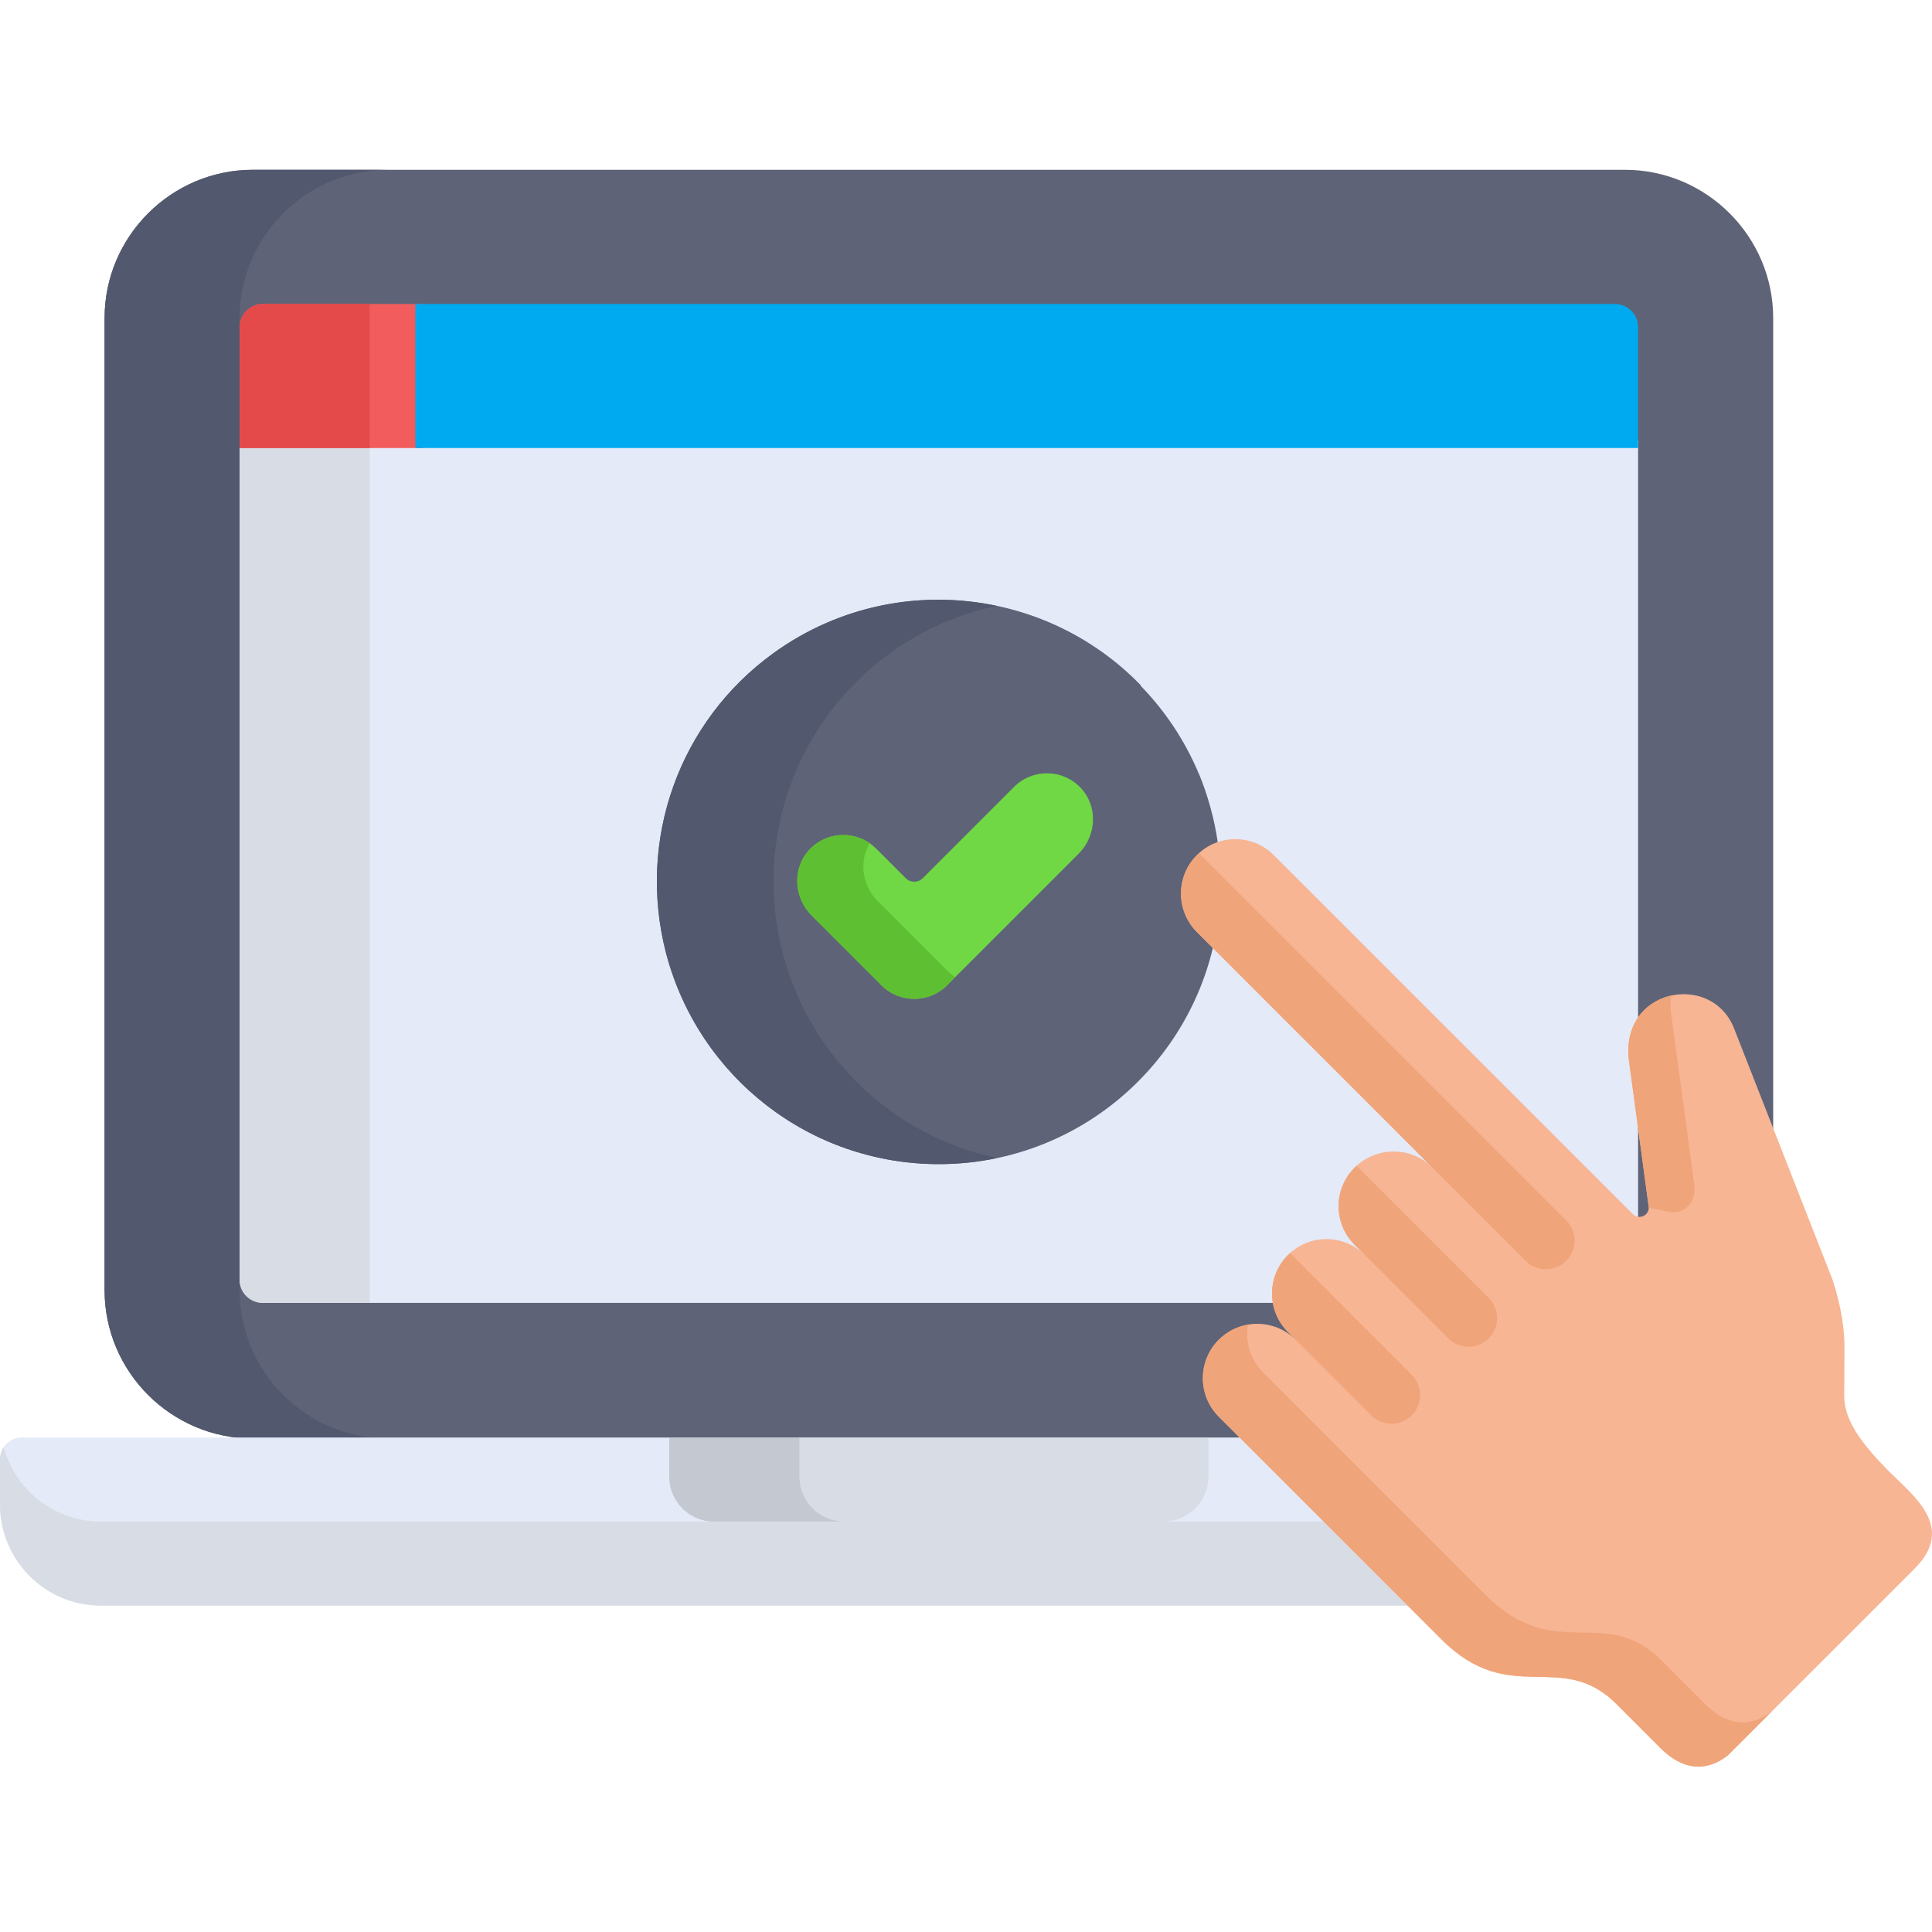
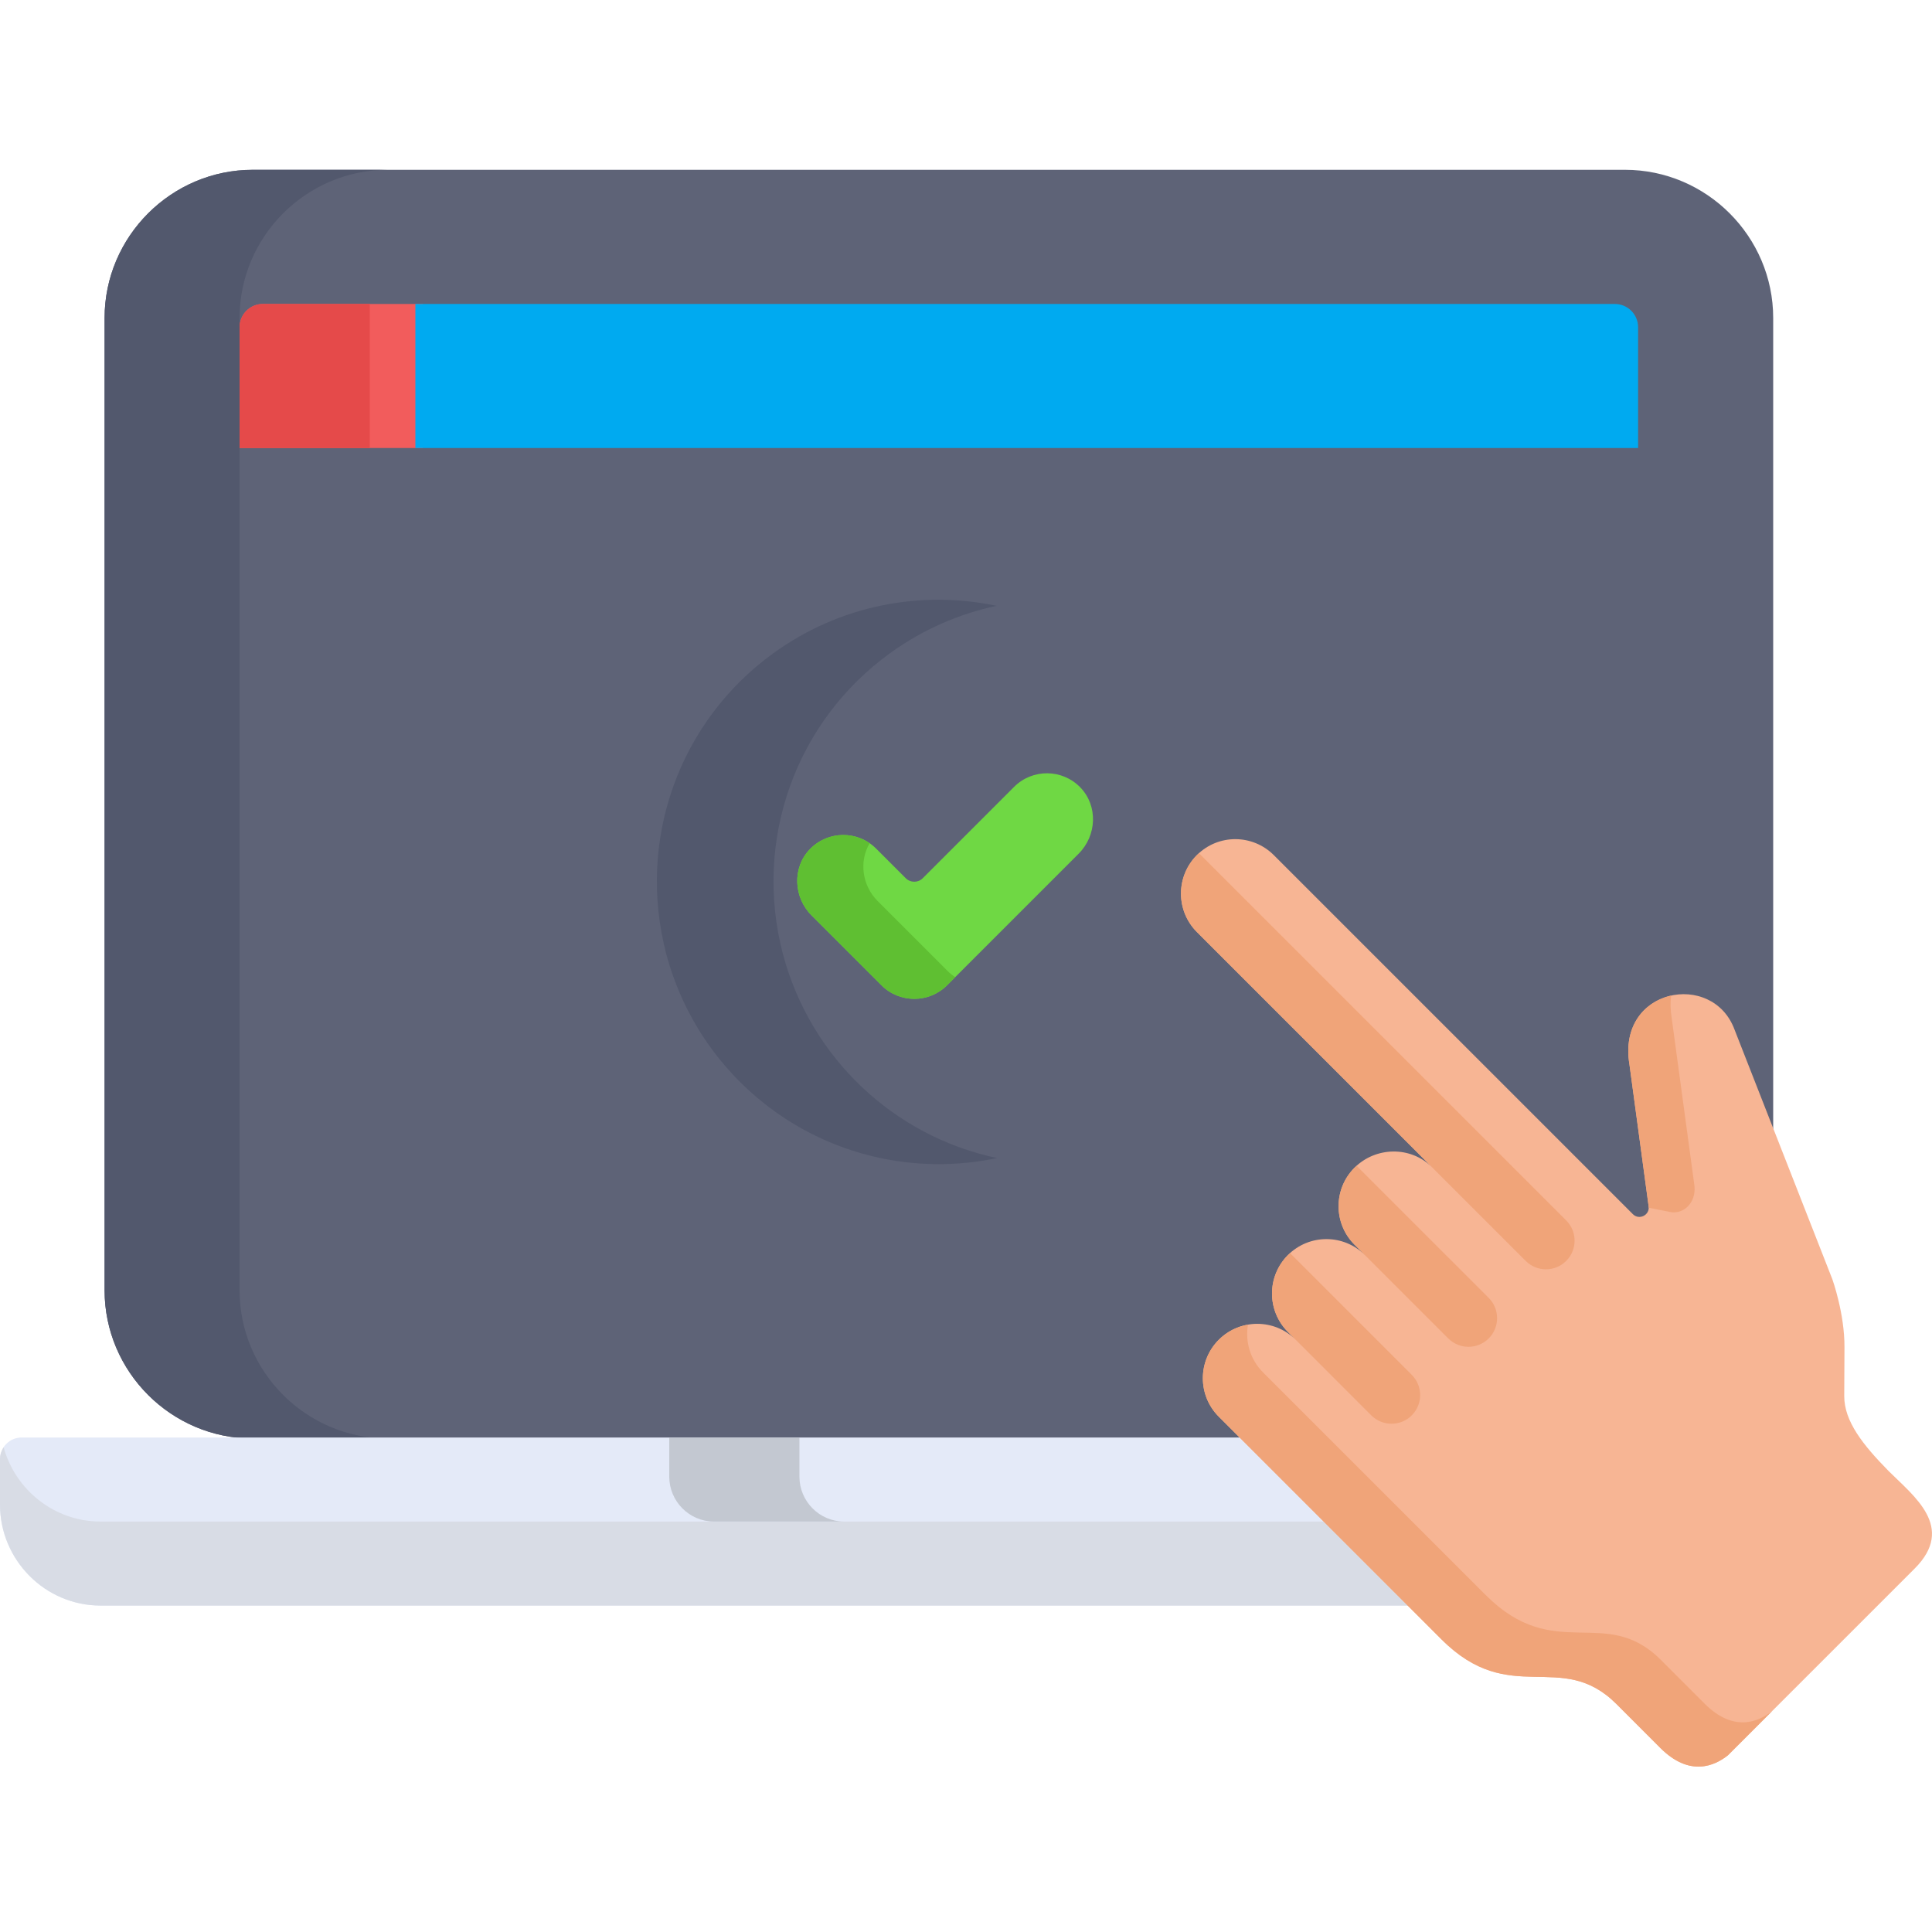
<svg xmlns="http://www.w3.org/2000/svg" height="511pt" viewBox="0 -44 511.999 511" width="511pt">
  <path d="m430.633.5h-363.641c-21.602 0-39.277 17.676-39.277 39.277v257.664c0 21.602 17.676 39.277 39.277 39.277h363.641c21.605 0 39.281-17.676 39.281-39.277v-257.664c0-21.602-17.676-39.277-39.281-39.277zm0 0" fill="#5e6377" />
  <path d="m63.492 297.441v-257.664c0-21.602 17.676-39.277 39.277-39.277h-35.777c-21.602 0-39.277 17.676-39.277 39.277v257.664c0 21.602 17.676 39.277 39.277 39.277h35.777c-21.602 0-39.277-17.676-39.277-39.277zm0 0" fill="#52586d" />
-   <path d="m63.492 72.254v222.359c0 3.406 2.758 6.164 6.16 6.164h358.297c3.406 0 6.164-2.758 6.164-6.164v-222.359zm0 0" fill="#e4eaf8" />
-   <path d="m97.988 72.254h-34.496v222.359c0 3.406 2.758 6.164 6.16 6.164h28.336zm0 0" fill="#d8dce5" />
  <path d="m484.07 336.453h-478.336c-3.168 0-5.734 2.586-5.734 5.77v11.992c0 14.723 11.977 26.773 26.613 26.773h436.578c14.637 0 26.613-12.051 26.613-26.773v-11.992c.004-3.184-2.566-5.77-5.734-5.77zm0 0" fill="#e4eaf8" />
  <path d="m463.191 358.723h-436.578c-12.199 0-22.547-8.375-25.652-19.691-.605.914-.961 2.012-.961 3.191v11.992c0 14.723 11.977 26.773 26.613 26.773h436.578c14.641 0 26.617-12.051 26.617-26.773v-11.992c0-1.18-.355-2.277-.961-3.191-3.109 11.316-13.453 19.691-25.656 19.691zm0 0" fill="#d8dce5" />
-   <path d="m177.359 336.453v10.371c0 6.543 5.32 11.898 11.828 11.898h119.23c6.504 0 11.828-5.355 11.828-11.898v-10.371zm0 0" fill="#d8dce5" />
  <path d="m211.855 346.824v-10.371h-34.496v10.371c0 6.543 5.32 11.898 11.824 11.898h34.496c-6.504 0-11.824-5.355-11.824-11.898zm0 0" fill="#c3c8d1" />
  <path d="m112.047 36.055h-42.395c-3.402 0-6.16 2.762-6.16 6.164v32.008h48.555zm0 0" fill="#f25c5c" />
  <path d="m97.988 36.055h-28.336c-3.402 0-6.16 2.762-6.16 6.164v32.008h34.496zm0 0" fill="#e54a4a" />
  <path d="m427.949 36.055h-317.871v38.172h324.035v-32.008c0-3.402-2.758-6.164-6.164-6.164zm0 0" fill="#00aaf0" />
  <path d="m322.668 178.691c.016-.004.027-.012.039-.016-.883-6.176-2.676-12.555-4.961-18.074-.012-.004-.02-.004-.031-.008-3.656-8.758-8.926-16.676-15.449-23.371.023-.031.043-.07.066-.102-25.422-26.273-66.941-30.562-97.41-8.488-24.898 18.035-36.238 49.387-28.383 79.578 8.656 32.734 38.09 55.797 72.262 55.797 35.25 0 64.773-24.43 72.617-57.273-.043-.039-.078-.074-.113-.113 2.188-9.102 2.676-18.586 1.363-27.93zm0 0" fill="#5e6377" />
  <path d="m207.445 208.207c-7.852-30.188 3.484-61.543 28.383-79.578 8.73-6.324 18.375-10.473 28.281-12.574-19.898-4.188-41.422-.293-59.188 12.574-24.898 18.035-36.238 49.391-28.383 79.578 8.656 32.734 38.09 55.801 72.262 55.801 5.297 0 10.461-.562 15.445-1.609-27.32-5.766-49.48-26.52-56.801-54.191zm0 0" fill="#52586d" />
  <path d="m286.316 164.195c-4.793-4.969-12.707-5.023-17.57-.164l-24.199 24.199c-1.246 1.25-3.27 1.25-4.52 0l-7.84-7.84c-4.859-4.863-12.777-4.805-17.566.164-4.707 4.879-4.344 12.742.449 17.535l18.516 18.512c4.805 4.805 12.602 4.805 17.406 0l34.875-34.875c4.793-4.793 5.152-12.652.449-17.531zm0 0" fill="#6fd844" />
  <path d="m251.098 212.801-18.516-18.516c-4.121-4.121-4.957-10.508-2.117-15.32-4.859-3.355-11.586-2.832-15.848 1.59-4.703 4.879-4.34 12.738.449 17.531l18.516 18.516c4.805 4.805 12.602 4.805 17.406 0l2.156-2.156c-.727-.465-1.414-1.008-2.047-1.645zm0 0" fill="#5fbf32" />
  <path d="m431.82 237.59 5.086 37.605c.316 2.336-2.516 3.738-4.18 2.07l-95.133-95.129c-5.633-5.641-14.742-5.68-20.383-.047-5.641 5.633-5.648 14.773-.016 20.414 8.965 8.977-9.586-9.578 62.301 62.309-5.633-5.629-14.91-5.48-20.539.148-5.629 5.629-5.629 14.758 0 20.387l2.75 2.75c-5.629-5.629-14.758-5.629-20.387 0-5.629 5.633-5.629 14.758 0 20.391l2.062 2.062c-5.633-5.633-14.758-5.633-20.391 0-5.629 5.629-5.629 14.758 0 20.387l58.98 58.98c18.371 18.402 31.664 2.41 46.438 17.203.008.012 11.578 11.59 11.578 11.59 7.766 7.766 14.395 4.781 17.922 1.965 6.363-6.359 44.055-44.051 49.492-49.488 10.953-10.957-.258-19.211-6.875-25.828v.004c-6.754-6.875-11.82-13.176-11.785-19.934 0 0 .059-12.82.062-12.918v-.004c.043-8.926-3.176-17.891-3.215-18.004l-25.914-66.133c-5.82-15.777-31.23-11.031-27.855 9.219zm0 0" fill="#f7b594" />
  <g fill="#f0a479">
    <path d="m449.051 269.789-6.031-44.469c-.363-2.18-.391-4.176-.148-5.988-6.91 1.531-12.785 7.844-11.051 18.258l5.086 37.605c.02.121.023.242.023.359l5.594 1.117c3.352.762 6.984-2.168 6.527-6.883zm0 0" />
    <path d="m451.723 406.977s-11.57-11.578-11.578-11.59c-14.777-14.793-28.07 1.199-46.438-17.203l-58.98-58.98c-3.445-3.445-4.77-8.195-4-12.656-2.832.488-5.547 1.816-7.734 4-5.629 5.633-5.629 14.758 0 20.387l58.98 58.98c18.371 18.406 31.664 2.41 46.438 17.207.008.008 11.578 11.59 11.578 11.59 7.766 7.766 14.395 4.777 17.922 1.965 1.828-1.828 6.242-6.242 11.734-11.734-3.531 2.816-10.156 5.801-17.922-1.965zm0 0" />
    <path d="m317.211 182.09c-5.641 5.633-5.648 14.773-.016 20.414 8.965 8.977-9.586-9.578 62.301 62.309-.039-.039-.082-.07-.117-.105l24.949 24.949c2.965 2.965 7.77 2.965 10.73 0 2.965-2.961 2.965-7.766 0-10.73l-97.316-97.316c-.176.16-.359.309-.531.48zm0 0" />
    <path d="m394.527 310.191c2.961-2.961 2.961-7.766 0-10.73l-35.008-35.004c-.188.168-.383.324-.562.504-5.629 5.633-5.629 14.758 0 20.391l2.75 2.75c-.02-.02-.039-.035-.059-.055l22.145 22.145c2.965 2.965 7.77 2.965 10.734 0zm0 0" />
    <path d="m374.133 319.852-32.254-32.258c-.188.168-.379.328-.559.504-5.629 5.633-5.629 14.758 0 20.391l2.062 2.062c-.039-.039-.082-.074-.121-.113l20.141 20.145c2.965 2.965 7.77 2.965 10.73 0 2.965-2.961 2.965-7.766 0-10.73zm0 0" />
  </g>
</svg>